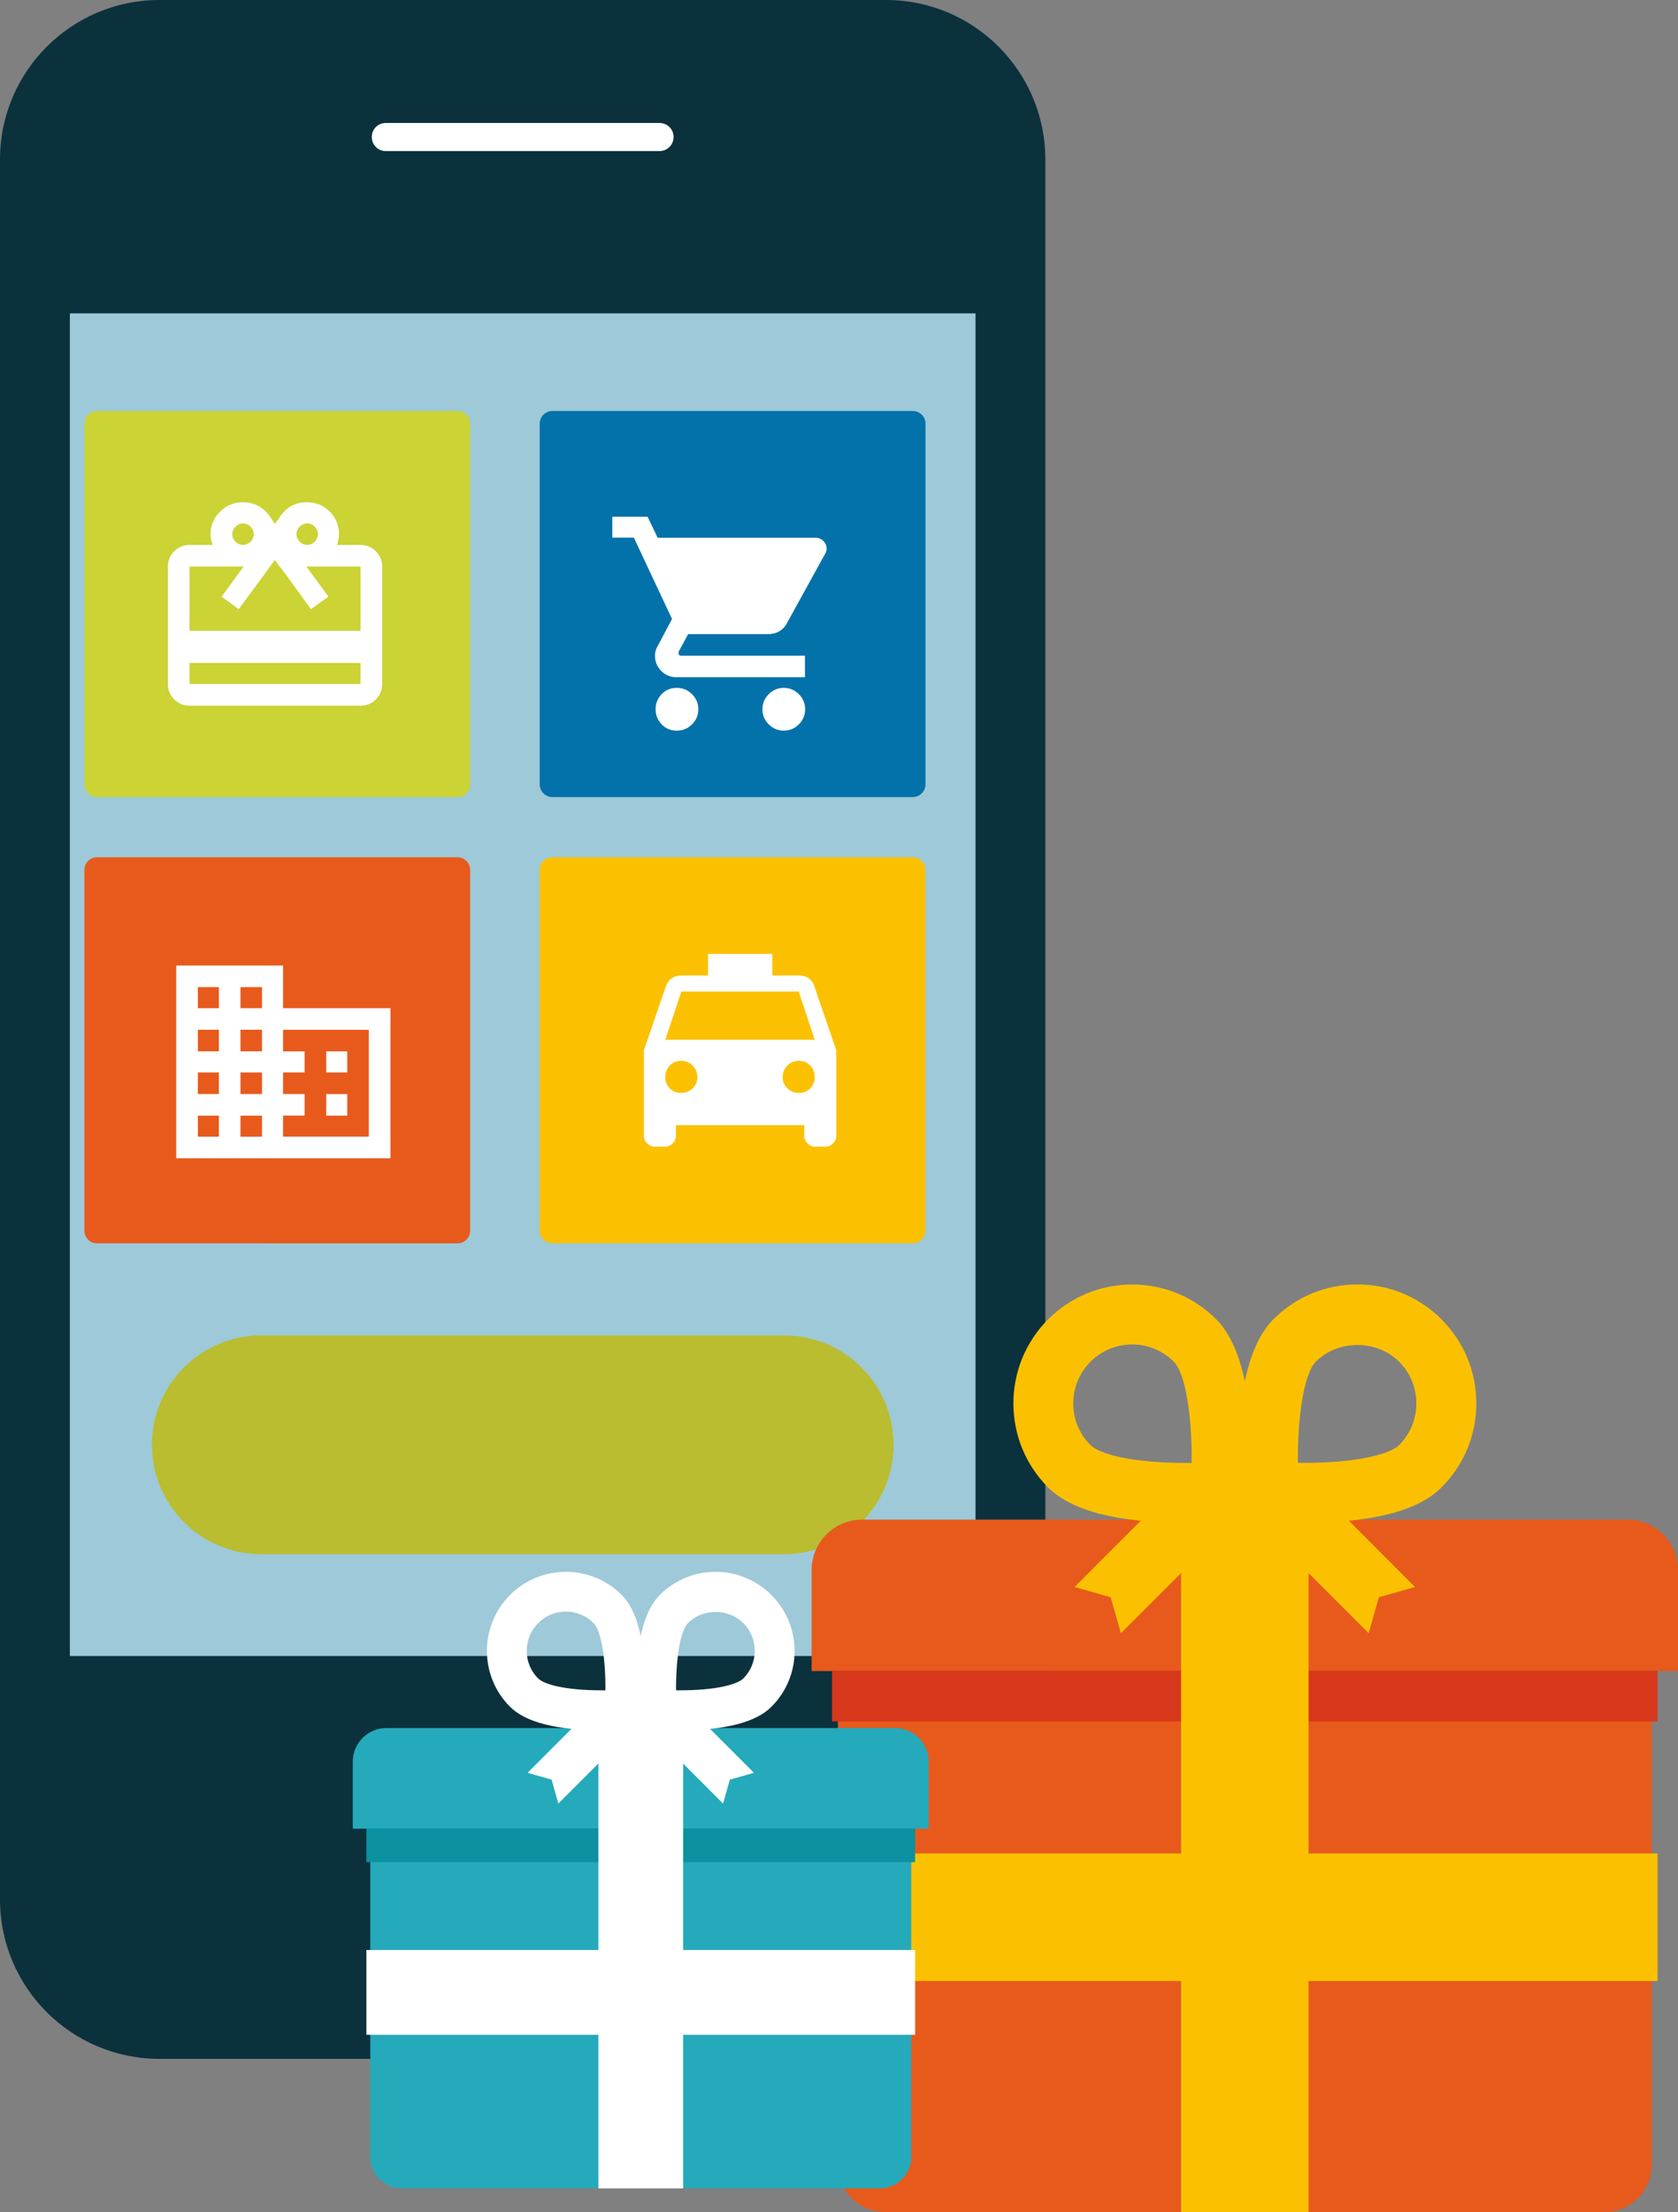
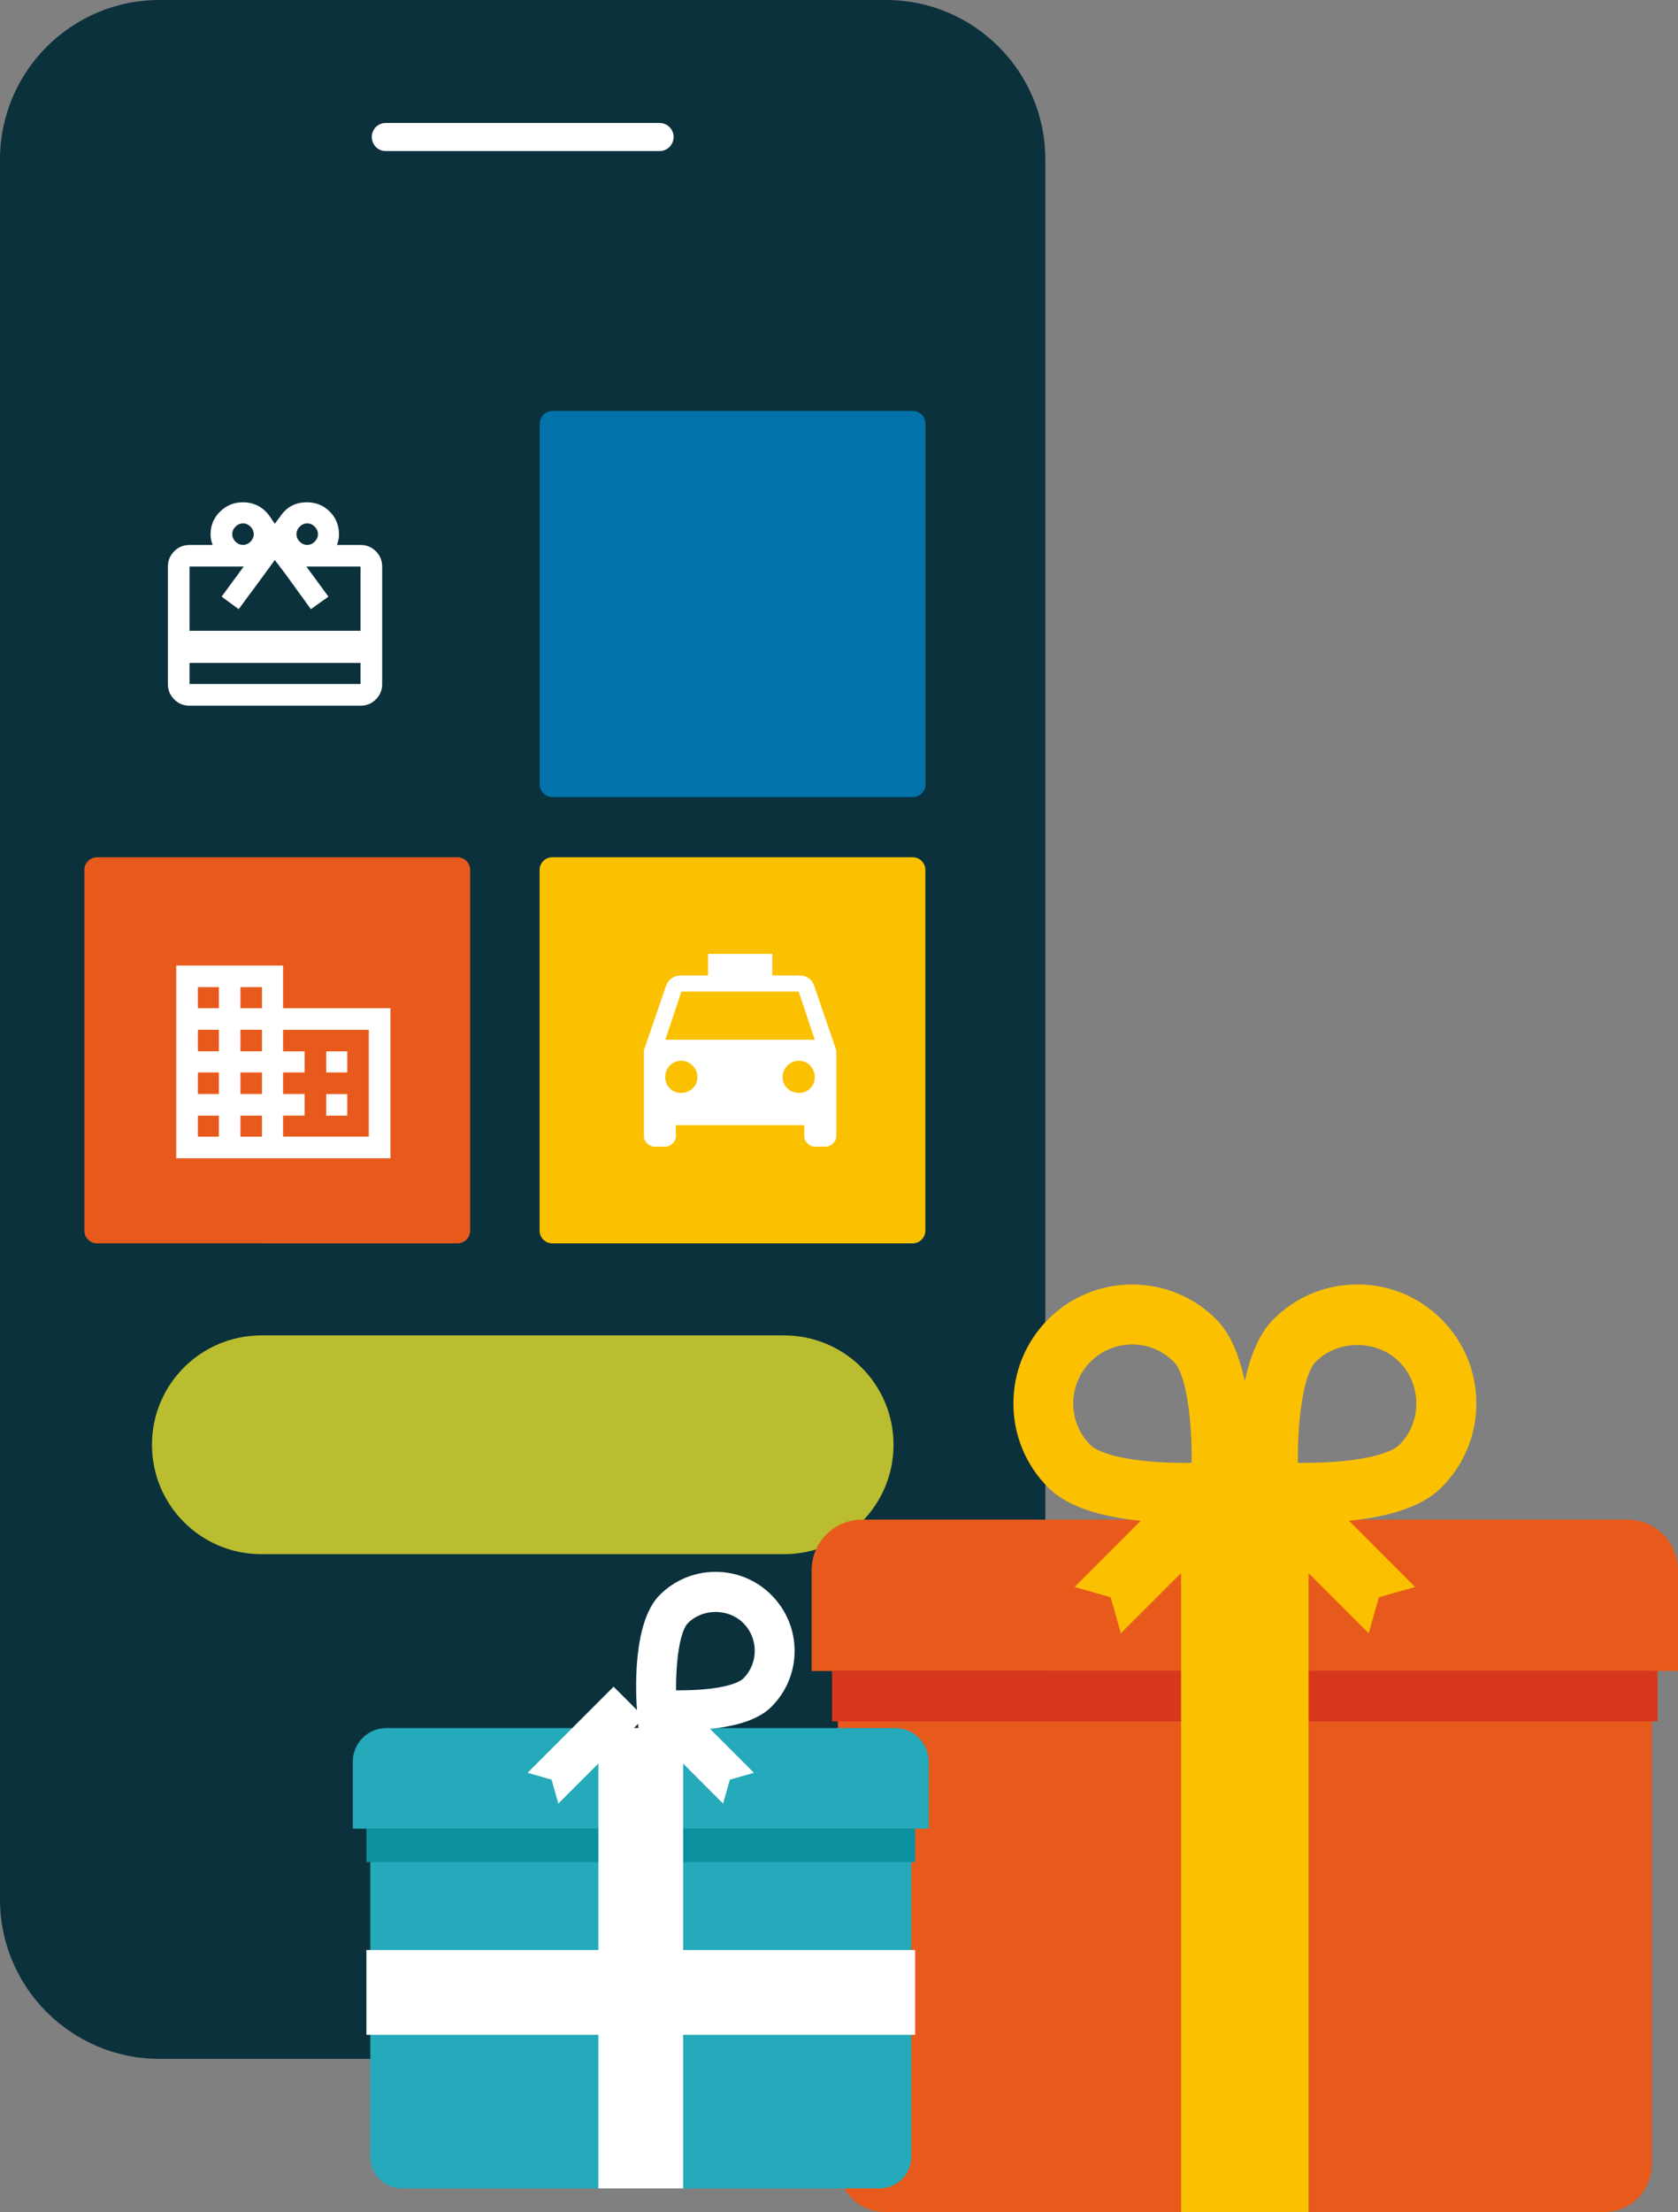
<svg xmlns="http://www.w3.org/2000/svg" viewBox="0 0 263.93 347.67">
  <rect x="0" y="0" width="263.93" height="347.67" fill="#808080" stroke="none" />
  <defs>
    <style>.d{fill:#fff;}.e{fill:#24aaba;}.f{fill:#003550;}.g{fill:#fbc100;}.h{fill:#0372aa;}.i{fill:#cbd335;}.j{fill:#0b919f;}.k{fill:#e75a1c;}.l{fill:#0b313d;}.m{fill:#9ec9d9;}.n{fill:#d7371a;}.o{fill:#b9bd2f;}</style>
  </defs>
  <g id="a" />
  <g id="b">
    <g id="c">
      <g>
        <path class="l" d="M139.37,0H25.07C11.23,0,0,11.24,0,25.06V298.52c0,13.83,11.23,25.06,25.07,25.06h114.3c13.83,0,25.05-11.23,25.05-25.06V25.06c0-13.82-11.22-25.06-25.05-25.06Z" />
        <path class="d" d="M60.66,19.33h43.09c1.22,0,2.2,.99,2.2,2.2s-.98,2.21-2.2,2.21H60.66c-1.22,0-2.18-.98-2.18-2.21s.96-2.2,2.18-2.2Z" />
        <path class="d" d="M82.21,305.11c-8.01,0-14.5-6.51-14.5-14.51s6.49-14.51,14.5-14.51,14.51,6.49,14.51,14.51-6.49,14.51-14.51,14.51Z" />
-         <rect class="m" x="10.99" y="49.25" width="142.45" height="211.02" />
        <path class="f" d="M82.21,280.54c-5.54,0-10.06,4.51-10.06,10.07s4.52,10.06,10.06,10.06,10.07-4.51,10.07-10.06-4.51-10.07-10.07-10.07Z" />
        <path class="d" d="M96.72,290.6c0-8.02-6.49-14.51-14.51-14.51-.34,0-.67,.08-1,.1v4.45c.33-.04,.66-.11,1-.11,5.56,0,10.07,4.51,10.07,10.07s-4.51,10.06-10.07,10.06c-.34,0-.67-.06-1-.1v4.44c.34,.03,.66,.11,1,.11,8.02,0,14.51-6.51,14.51-14.51Z" />
        <g />
        <path class="o" d="M123.35,244.26H41.09c-9.5,0-17.19-7.7-17.19-17.19h0c0-9.5,7.7-17.19,17.19-17.19H123.35c9.5,0,17.19,7.7,17.19,17.19h0c0,9.5-7.7,17.19-17.19,17.19Z" />
        <g>
          <path class="k" d="M131.79,262.59v77.63c0,4.12,3.34,7.44,7.45,7.44h113.11c4.11,0,7.45-3.33,7.45-7.44v-77.63H131.79Z" />
          <path class="k" d="M263.93,262.63v-15.86c0-4.38-3.55-7.94-7.93-7.94h-120.41c-4.37,0-7.93,3.56-7.93,7.94v15.86h136.28Z" />
          <rect class="n" x="130.87" y="262.58" width="129.84" height="7.97" />
          <rect class="g" x="185.77" y="238.83" width="20.05" height="108.84" />
-           <rect class="g" x="130.87" y="291.3" width="129.84" height="20.05" />
          <g>
            <path class="g" d="M186.6,239.34c-10.74,0-18.05-1.87-21.74-5.56-7.28-7.27-7.29-19.13-.01-26.42,3.54-3.54,8.24-5.48,13.23-5.48s9.69,1.94,13.22,5.47c6.66,6.67,5.63,24.06,5.36,27.49l-.31,3.99-4.01,.33c-.11,0-2.45,.19-5.73,.19h0Zm-8.53-28.04c-2.46,0-4.8,.97-6.55,2.72-3.61,3.62-3.62,9.49,0,13.1,1.3,1.3,6.01,2.8,15.08,2.8h.83c.09-6.83-.87-13.97-2.8-15.9-1.75-1.75-4.07-2.72-6.55-2.72h0Z" />
            <path class="g" d="M204.99,239.34h0c-3.29,0-5.64-.19-5.74-.19l-4.01-.33-.31-3.99c-.27-3.43-1.29-20.82,5.36-27.48,3.53-3.54,8.23-5.48,13.22-5.48s9.68,1.94,13.21,5.47c3.53,3.53,5.49,8.22,5.49,13.23s-1.96,9.68-5.49,13.21c-3.67,3.69-10.99,5.56-21.73,5.56h0Zm-.84-9.43h.84c9.06,0,13.78-1.51,15.07-2.79,1.76-1.75,2.71-4.08,2.71-6.55s-.95-4.81-2.71-6.56c-3.51-3.5-9.61-3.5-13.1,0-1.93,1.93-2.89,9.07-2.82,15.9h0Z" />
          </g>
          <g>
            <polygon class="g" points="222.57 249.42 216.88 251.03 215.28 256.69 194.93 236.35 198.57 232.7 202.22 229.05 222.57 249.42" />
            <polygon class="g" points="169.02 249.42 174.7 251.03 176.3 256.69 196.66 236.35 193.03 232.7 189.37 229.05 169.02 249.42" />
          </g>
        </g>
        <g>
          <path class="e" d="M58.24,287.38v51.6c0,2.74,2.22,4.95,4.95,4.95h75.19c2.73,0,4.95-2.21,4.95-4.95v-51.6H58.24Z" />
          <path class="e" d="M146.07,287.41v-10.54c0-2.91-2.36-5.28-5.27-5.28H60.76c-2.9,0-5.27,2.37-5.27,5.28v10.54h90.59Z" />
          <rect class="j" x="57.63" y="287.37" width="86.31" height="5.3" />
          <rect class="d" x="94.12" y="271.59" width="13.33" height="72.35" />
          <rect class="d" x="57.63" y="306.47" width="86.31" height="13.33" />
          <g>
-             <path class="d" d="M94.67,271.93c-7.14,0-12-1.24-14.45-3.69-4.84-4.83-4.85-12.72,0-17.56,2.35-2.35,5.48-3.64,8.79-3.64s6.44,1.29,8.79,3.64c4.43,4.43,3.74,15.99,3.56,18.27l-.21,2.65-2.67,.22c-.07,0-1.63,.12-3.81,.12h0Zm-5.67-18.64c-1.64,0-3.19,.64-4.35,1.81-2.4,2.4-2.41,6.31,0,8.7,.86,.86,4,1.86,10.02,1.86h.55c.06-4.54-.58-9.29-1.86-10.57-1.16-1.16-2.71-1.81-4.35-1.81h0Z" />
            <path class="d" d="M106.89,271.93h0c-2.18,0-3.75-.12-3.82-.12l-2.66-.22-.21-2.65c-.18-2.28-.86-13.84,3.56-18.26,2.35-2.35,5.47-3.64,8.79-3.64s6.44,1.29,8.78,3.64c2.35,2.35,3.65,5.47,3.65,8.79s-1.3,6.43-3.65,8.78c-2.44,2.45-7.31,3.69-14.44,3.69h0Zm-.56-6.27h.56c6.02,0,9.16-1,10.02-1.86,1.17-1.16,1.8-2.71,1.8-4.35s-.63-3.2-1.8-4.36c-2.33-2.33-6.39-2.33-8.7,0-1.28,1.28-1.92,6.03-1.87,10.57h0Z" />
          </g>
          <g>
            <polygon class="d" points="118.58 278.62 114.8 279.7 113.73 283.46 100.21 269.94 102.63 267.51 105.05 265.09 118.58 278.62" />
            <polygon class="d" points="82.98 278.62 86.76 279.7 87.82 283.46 101.35 269.94 98.94 267.51 96.51 265.09 82.98 278.62" />
          </g>
        </g>
        <g>
          <path class="h" d="M86.89,64.59h56.68c1.1,0,2,.89,2,2v56.68c0,1.1-.89,2-2,2h-56.68c-1.1,0-2-.89-2-2v-56.68c0-1.1,.89-2,2-2Z" />
-           <path class="i" d="M15.29,64.59h56.68c1.1,0,2,.89,2,2v56.68c0,1.1-.89,2-2,2H15.29c-1.1,0-2-.89-2-2v-56.68c0-1.1,.89-2,2-2Z" />
          <path class="g" d="M86.87,134.73h56.68c1.1,0,2,.89,2,2v56.68c0,1.1-.89,2-2,2h-56.68c-1.1,0-2-.89-2-2v-56.68c0-1.1,.89-2,2-2Z" />
          <path class="k" d="M15.27,134.73h56.68c1.1,0,2,.89,2,2v56.68c0,1.1-.89,2-2,2H15.27c-1.1,0-2-.89-2-2v-56.68c0-1.1,.89-2,2-2Z" />
          <path class="d" d="M56.71,85.65c.95,0,1.75,.33,2.41,.99,.66,.66,.99,1.46,.99,2.41v18.46c0,.95-.33,1.75-.99,2.41-.66,.66-1.46,.99-2.41,.99H29.81c-.95,0-1.75-.33-2.41-.99s-.99-1.46-.99-2.41v-18.46c0-.95,.33-1.75,.99-2.41s1.46-.99,2.41-.99h3.63c-.21-.58-.32-1.13-.32-1.66,0-1.42,.5-2.62,1.5-3.59,1-.97,2.18-1.46,3.55-1.46,1.79,0,3.21,.74,4.26,2.21l.79,1.18,.87-1.18c1-1.47,2.39-2.21,4.18-2.21,1.42,0,2.62,.49,3.59,1.46,.97,.97,1.46,2.17,1.46,3.59,0,.53-.11,1.08-.32,1.66h3.71Zm0,13.49v-10.1h-8.52l3.47,4.73-2.76,1.97-3.94-5.44-1.74-2.29-1.66,2.29-4.02,5.44-2.68-1.97,3.47-4.73h-8.52v10.1h26.9Zm0,8.36v-3.31H29.81v3.31h26.9Zm-17.31-24.73c-.34-.34-.74-.51-1.18-.51s-.84,.17-1.18,.51c-.34,.34-.51,.74-.51,1.18s.17,.84,.51,1.18,.74,.51,1.18,.51,.84-.17,1.18-.51c.34-.34,.51-.74,.51-1.18s-.17-.84-.51-1.18Zm10.1,0c-.34-.34-.74-.51-1.18-.51s-.84,.17-1.18,.51c-.34,.34-.51,.74-.51,1.18s.17,.84,.51,1.18,.74,.51,1.18,.51,.84-.17,1.18-.51c.34-.34,.51-.74,.51-1.18s-.17-.84-.51-1.18Z" />
-           <path class="d" d="M96.34,81.21h5.52l1.58,3.31h24.85c.47,0,.88,.17,1.22,.51,.34,.34,.51,.75,.51,1.22,0,.26-.08,.53-.24,.79l-6,10.89c-.63,1.16-1.63,1.73-3,1.73h-12.54l-1.5,2.76v.24c0,.26,.13,.39,.39,.39h19.48v3.39h-20.19c-.95,0-1.75-.33-2.41-.99-.66-.66-.99-1.46-.99-2.41,0-.58,.16-1.1,.47-1.58l2.21-4.18-6-12.78h-3.39v-3.31Zm7.73,27.89c.63-.66,1.42-.99,2.37-.99s1.75,.33,2.41,.99c.66,.66,.99,1.45,.99,2.37s-.33,1.71-.99,2.37-1.46,.99-2.41,.99-1.74-.33-2.37-.99c-.63-.66-.95-1.44-.95-2.37s.32-1.71,.95-2.37Zm16.84,0c.66-.66,1.45-.99,2.37-.99s1.71,.33,2.37,.99c.66,.66,.99,1.45,.99,2.37s-.33,1.71-.99,2.37-1.45,.99-2.37,.99-1.71-.33-2.37-.99-.99-1.44-.99-2.37,.33-1.71,.99-2.37Z" />
          <path class="d" d="M44.53,158.45h16.88v23.59H27.72v-30.29h16.8v6.7Zm-10.1,0v-3.31h-3.31v3.31h3.31Zm0,6.78v-3.39h-3.31v3.39h3.31Zm0,6.71v-3.39h-3.31v3.39h3.31Zm0,6.71v-3.31h-3.31v3.31h3.31Zm6.78-20.2v-3.31h-3.39v3.31h3.39Zm0,6.78v-3.39h-3.39v3.39h3.39Zm0,6.71v-3.39h-3.39v3.39h3.39Zm0,6.71v-3.31h-3.39v3.31h3.39Zm16.8,0v-16.8h-13.49v3.39h3.39v3.31h-3.39v3.39h3.39v3.39h-3.39v3.31h13.49Zm-3.39-13.41v3.31h-3.31v-3.31h3.31Zm0,6.71v3.39h-3.31v-3.39h3.31Z" />
          <path class="d" d="M128.07,154.97l3.47,10.1v13.49c0,.42-.17,.8-.51,1.14s-.72,.51-1.14,.51h-1.74c-.42,0-.8-.17-1.14-.51s-.51-.72-.51-1.14v-1.73h-20.19v1.73c0,.42-.17,.8-.51,1.14s-.72,.51-1.14,.51h-1.73c-.42,0-.8-.17-1.14-.51s-.51-.72-.51-1.14v-13.49l3.47-10.1c.42-1.1,1.24-1.66,2.44-1.66h4.18v-3.39h10.1v3.39h4.18c1.21,0,2.02,.55,2.45,1.66Zm-23.43,8.44h23.51l-2.52-7.57h-18.46l-2.52,7.57Zm.71,7.65c.47,.47,1.07,.71,1.78,.71s1.31-.24,1.81-.71c.5-.47,.75-1.07,.75-1.78s-.25-1.31-.75-1.81c-.5-.5-1.1-.75-1.81-.75s-1.3,.25-1.78,.75c-.47,.5-.71,1.1-.71,1.81s.24,1.3,.71,1.78Zm18.5,0c.5,.47,1.11,.71,1.81,.71s1.3-.24,1.78-.71c.47-.47,.71-1.07,.71-1.78s-.24-1.31-.71-1.81c-.47-.5-1.07-.75-1.78-.75s-1.31,.25-1.81,.75c-.5,.5-.75,1.1-.75,1.81s.25,1.3,.75,1.78Z" />
        </g>
      </g>
    </g>
  </g>
</svg>